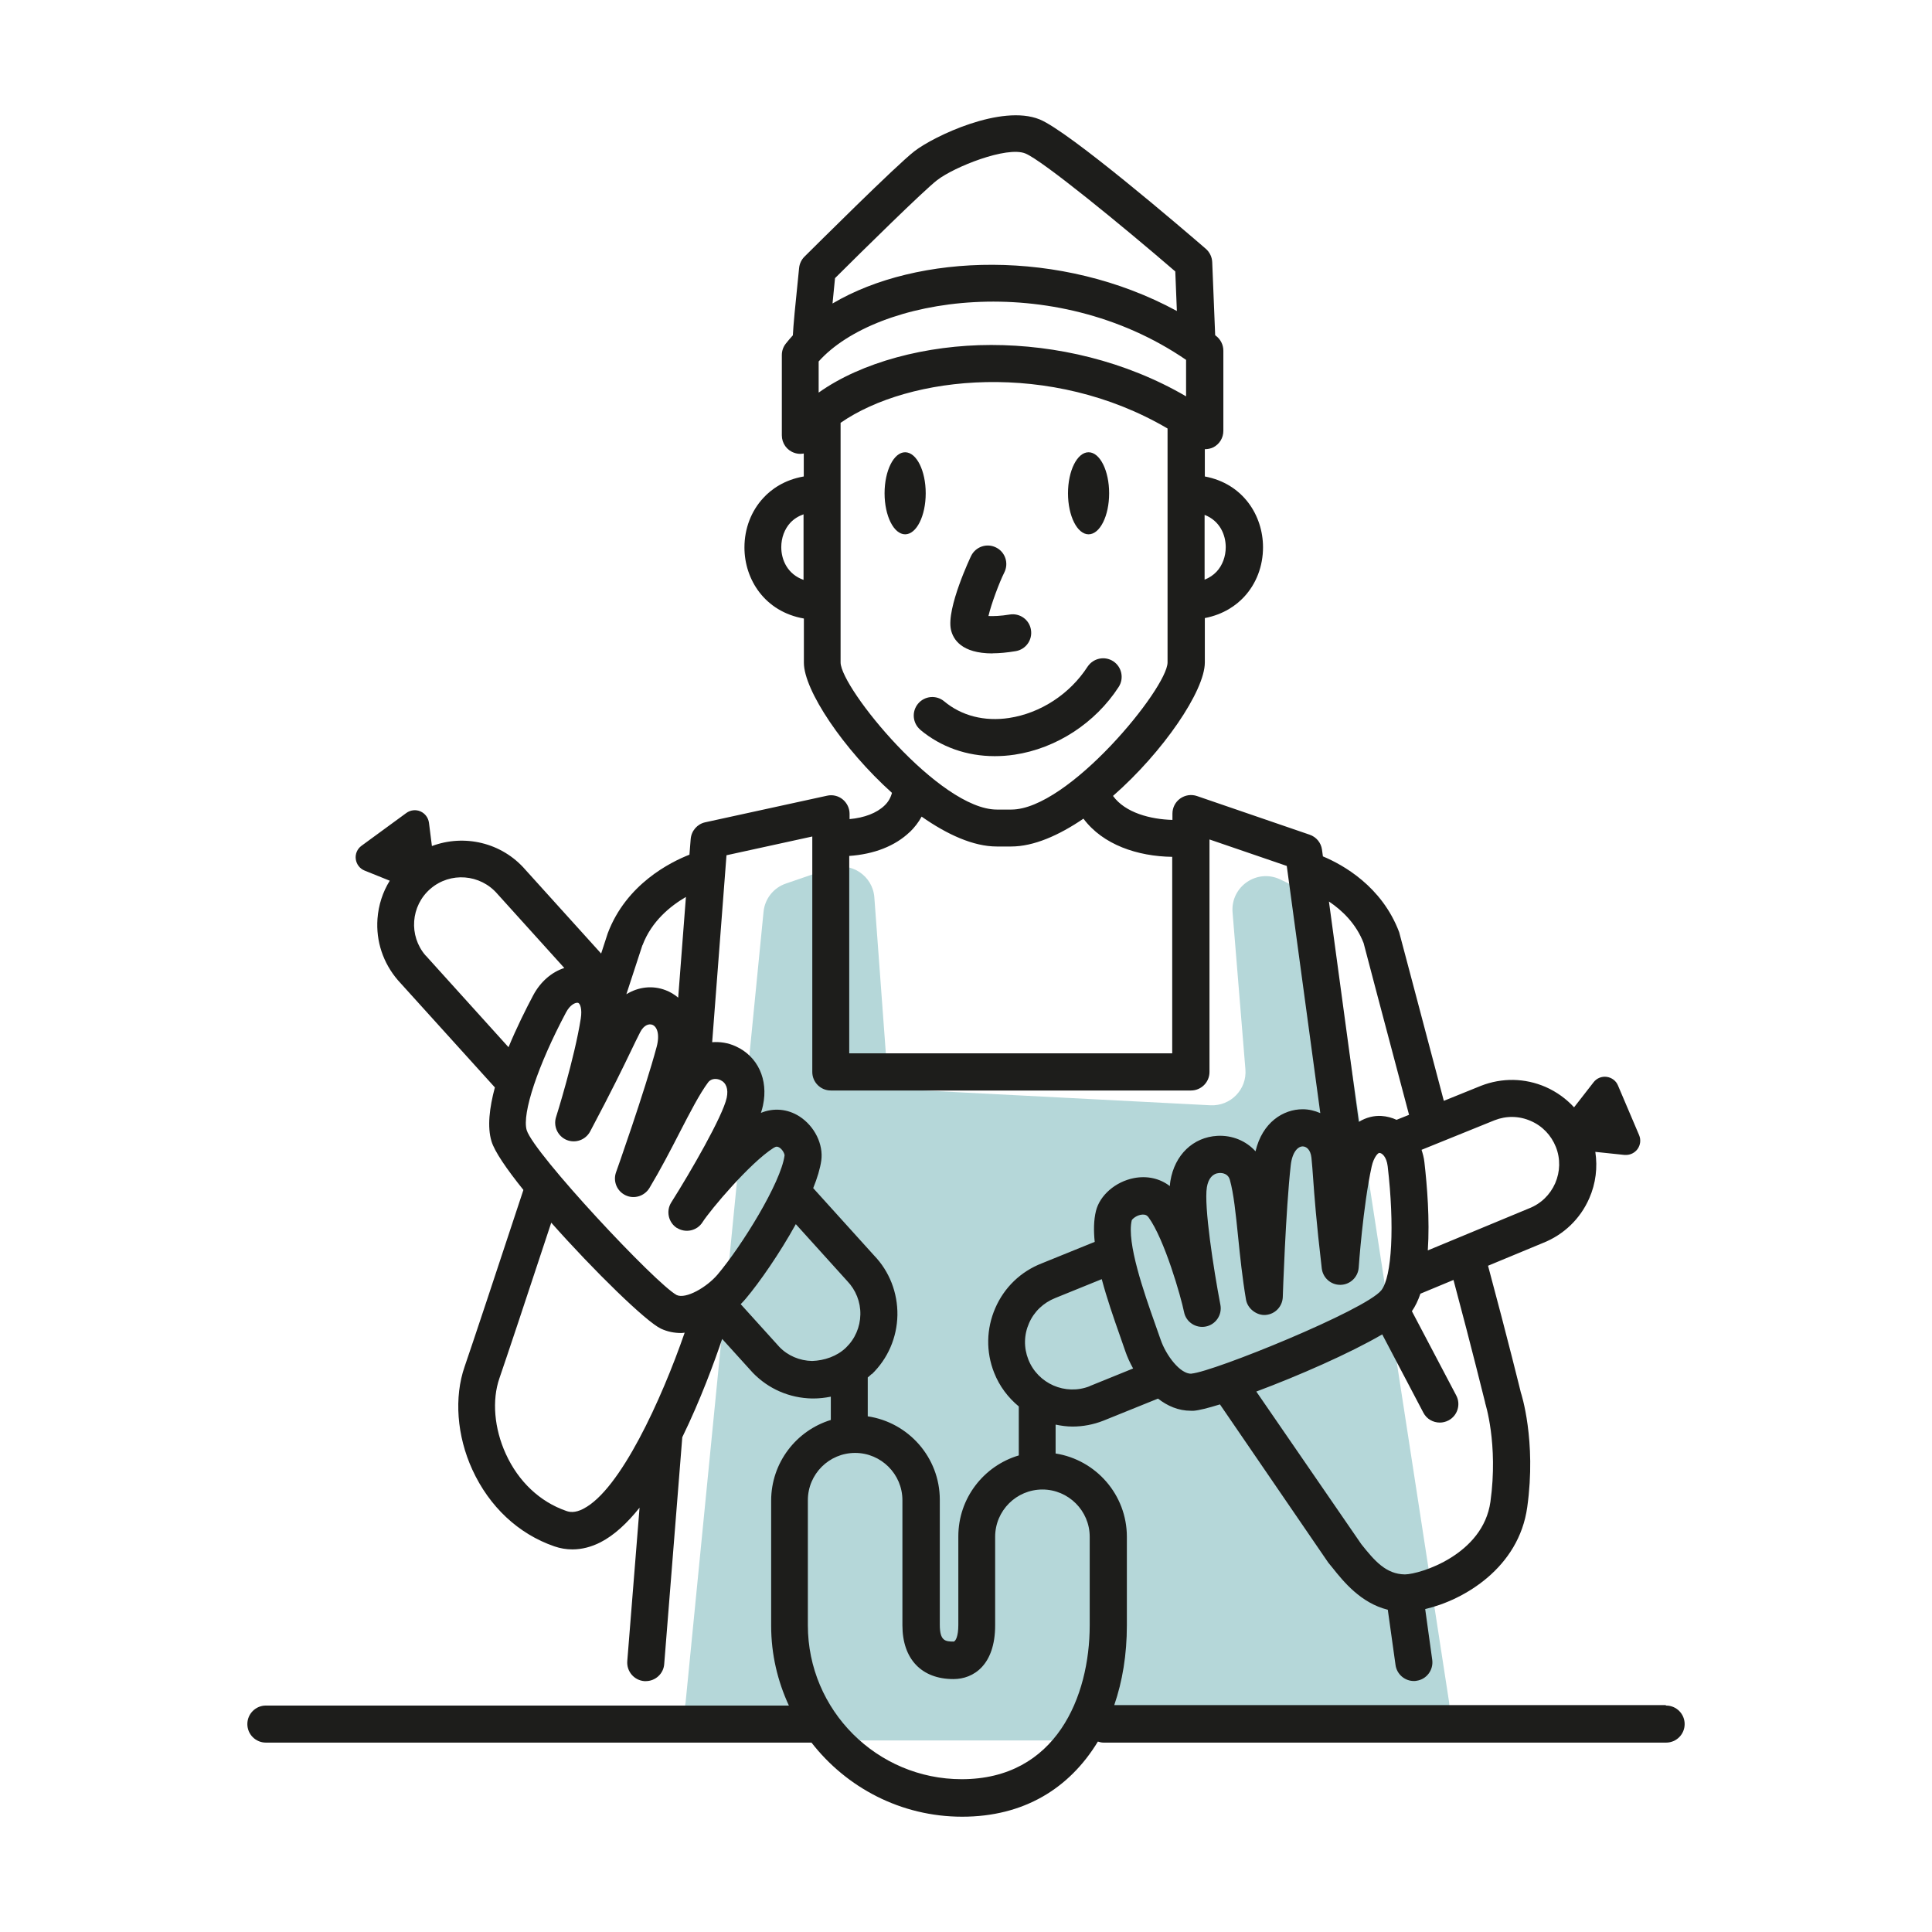
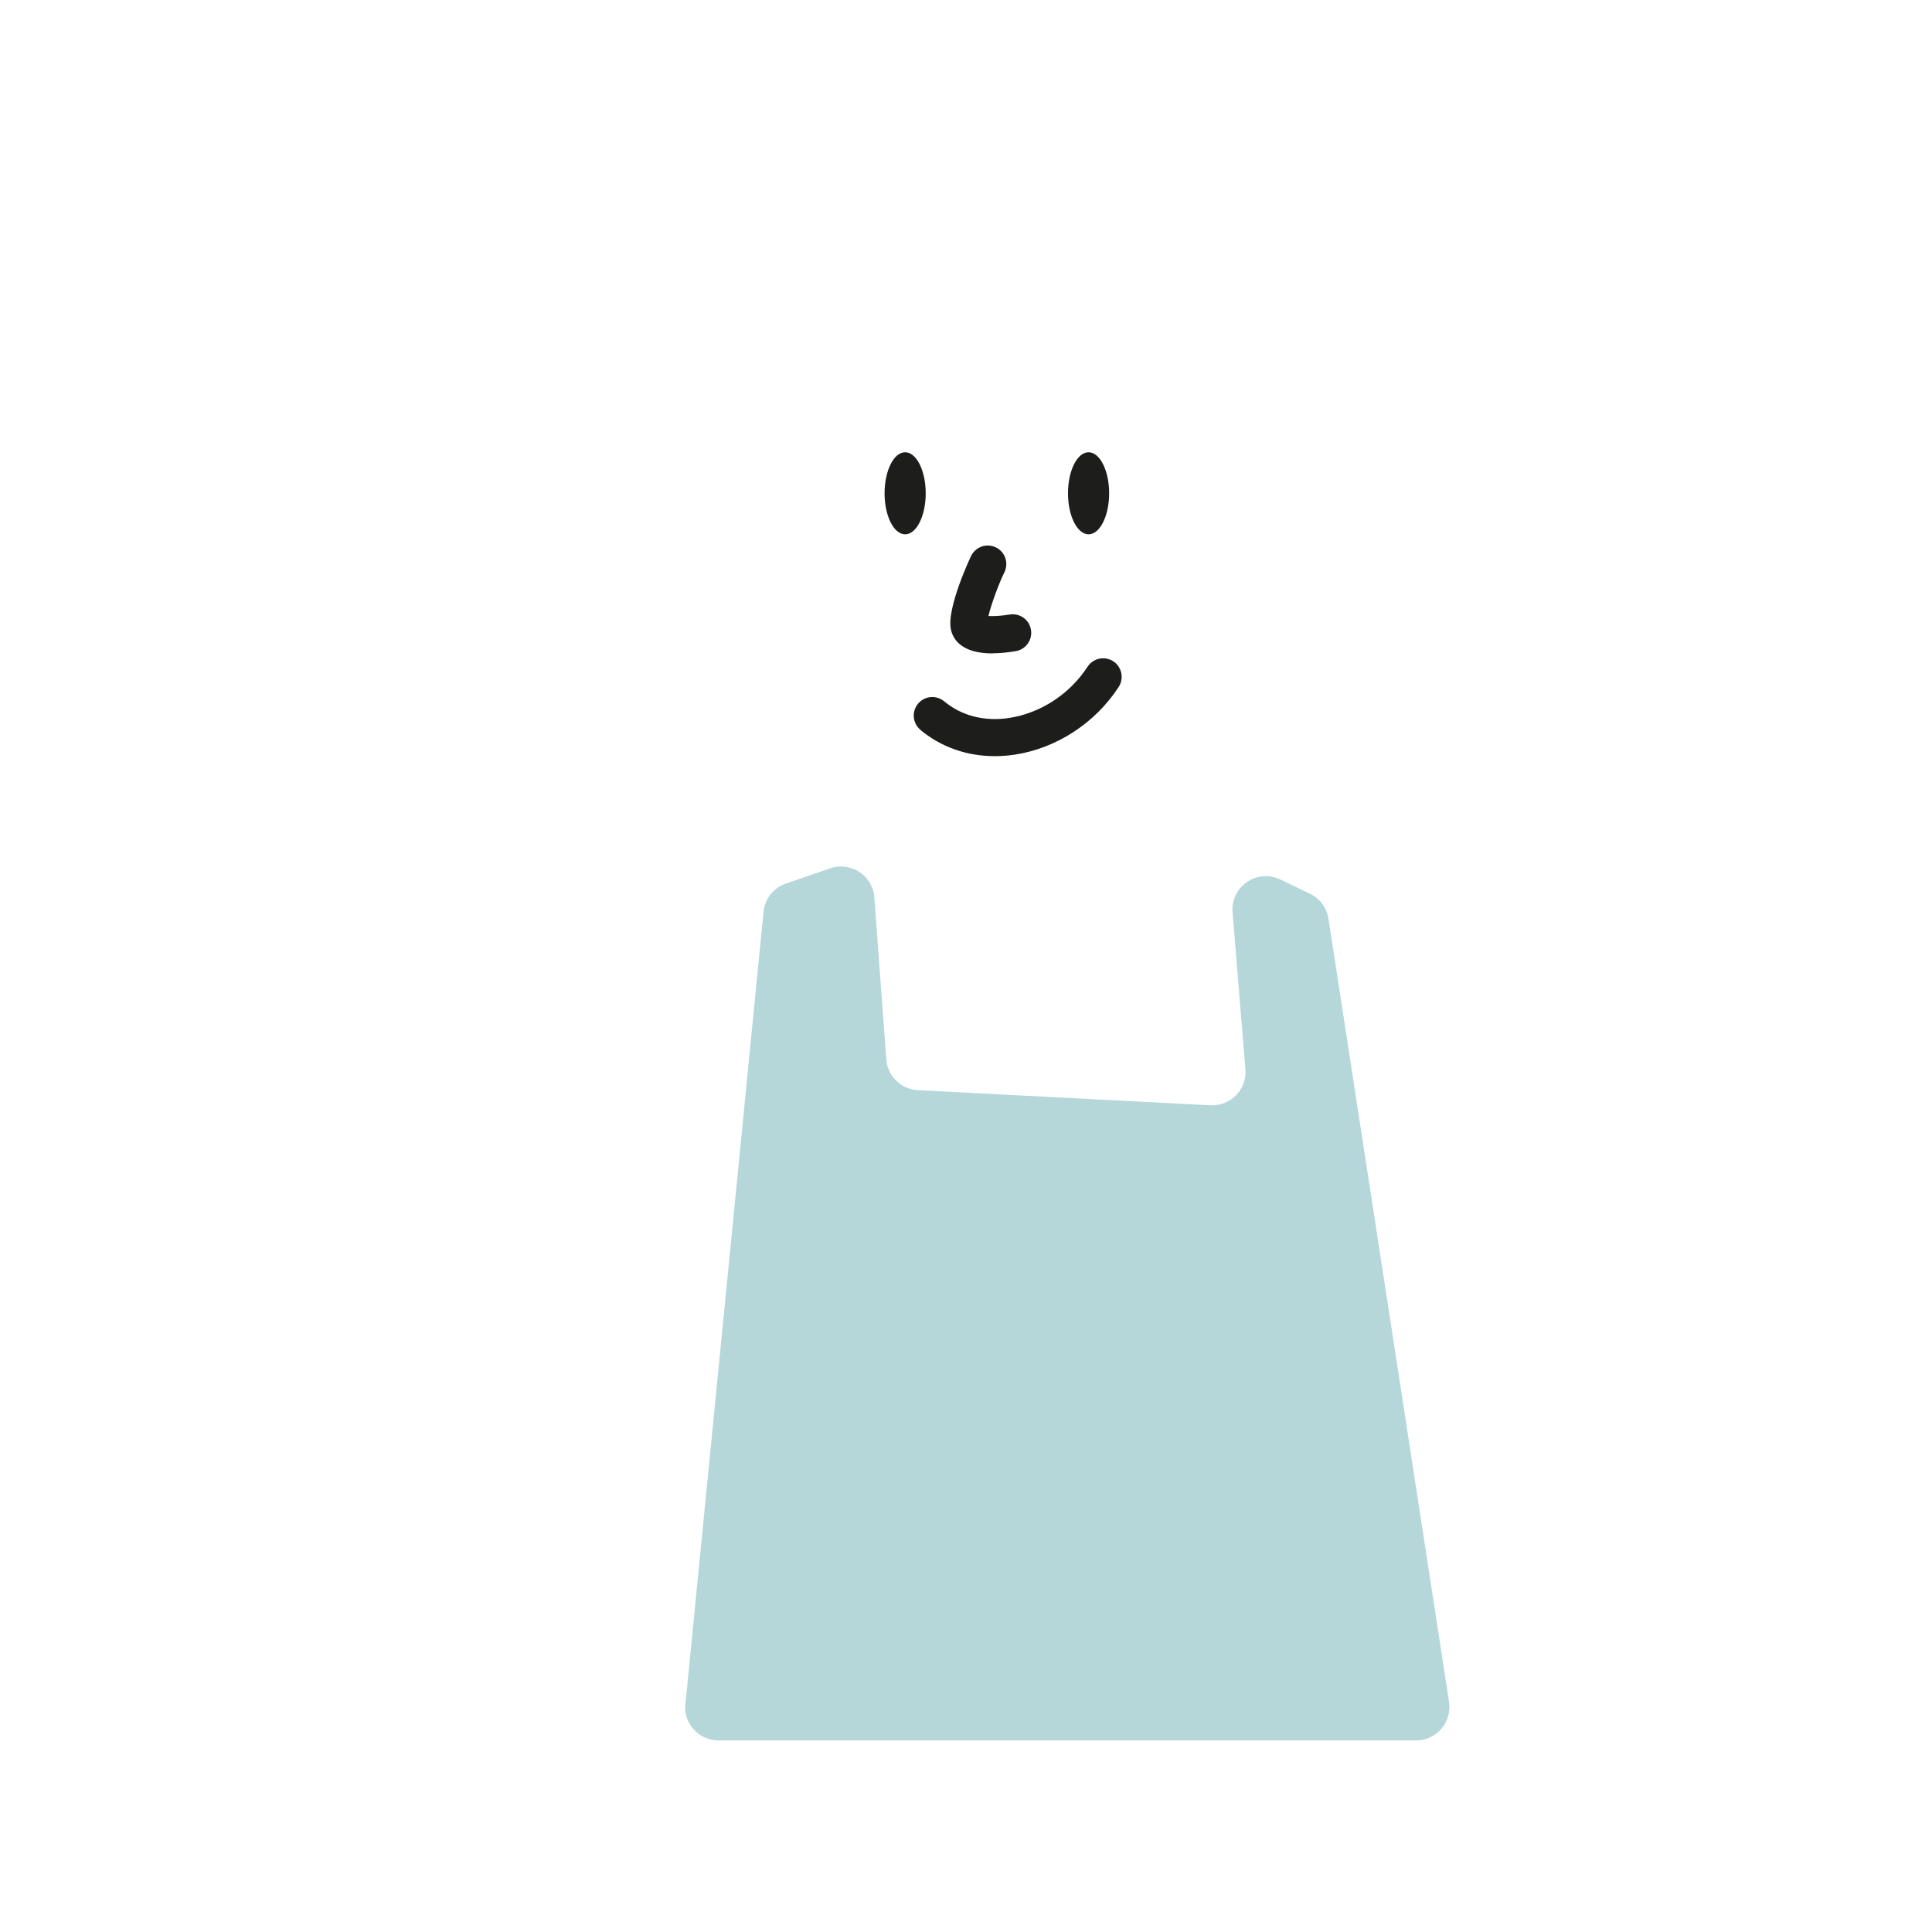
<svg xmlns="http://www.w3.org/2000/svg" width="170" height="170" viewBox="0 0 170 170" fill="none">
  <path d="M60.315 149.915L67.185 80.235C67.295 79.085 68.065 78.115 69.155 77.745L73.055 76.405C74.875 75.785 76.795 77.045 76.935 78.965L77.985 93.205C78.095 94.685 79.285 95.845 80.765 95.925L106.505 97.255C108.285 97.345 109.735 95.855 109.585 94.085L108.455 80.275C108.275 78.015 110.605 76.405 112.655 77.385L115.255 78.635C116.135 79.055 116.745 79.875 116.895 80.835L127.505 149.755C127.775 151.535 126.405 153.145 124.605 153.145H63.225C61.485 153.145 60.125 151.645 60.295 149.915H60.315Z" fill="#B5D7D9" />
  <path d="M81.455 43.405C81.455 41.415 80.645 39.795 79.645 39.795C78.645 39.795 77.835 41.415 77.835 43.405C77.835 45.395 78.645 47.015 79.645 47.015C80.645 47.015 81.455 45.395 81.455 43.405Z" fill="#1D1D1B" />
  <path d="M95.785 47.015C96.785 47.015 97.595 45.395 97.595 43.405C97.595 41.415 96.785 39.795 95.785 39.795C94.785 39.795 93.975 41.415 93.975 43.405C93.975 45.395 94.785 47.015 95.785 47.015Z" fill="#1D1D1B" />
  <path d="M80.975 64.215C82.795 65.735 85.075 66.535 87.525 66.535C88.095 66.535 88.685 66.495 89.275 66.405C92.945 65.855 96.375 63.625 98.435 60.445C98.925 59.685 98.705 58.675 97.955 58.185C97.195 57.695 96.195 57.915 95.695 58.665C94.135 61.075 91.555 62.755 88.795 63.175C86.625 63.505 84.605 62.985 83.085 61.715C82.395 61.135 81.365 61.225 80.785 61.915C80.205 62.605 80.295 63.635 80.985 64.215H80.975Z" fill="#1D1D1B" />
-   <path d="M146.555 150.035H98.045C98.765 147.945 99.155 145.595 99.155 143.015V135.225C99.155 131.525 96.435 128.455 92.885 127.895V125.355C93.375 125.455 93.865 125.525 94.375 125.525C95.285 125.525 96.205 125.355 97.095 125.005L101.895 123.065C102.725 123.715 103.695 124.135 104.785 124.135C104.865 124.135 104.945 124.135 105.035 124.135C105.465 124.105 106.285 123.905 107.345 123.575L116.875 137.495L117.235 137.935C118.205 139.155 119.735 141.055 122.115 141.645L122.795 146.505C122.905 147.315 123.605 147.915 124.405 147.915C124.485 147.915 124.555 147.915 124.635 147.895C125.525 147.775 126.145 146.945 126.025 146.055L125.405 141.585C128.815 140.795 133.645 137.955 134.385 132.615C135.205 126.745 133.845 122.585 133.825 122.545C133.825 122.545 132.695 117.915 130.935 111.375L135.755 109.375C137.605 108.645 139.055 107.245 139.845 105.435C140.415 104.135 140.585 102.725 140.375 101.355L142.945 101.625C142.945 101.625 143.035 101.625 143.075 101.625C143.475 101.625 143.845 101.435 144.085 101.115C144.345 100.755 144.405 100.285 144.225 99.875L142.365 95.505C142.195 95.095 141.815 94.815 141.375 94.755C140.935 94.695 140.495 94.875 140.225 95.225L138.505 97.435C137.815 96.685 136.975 96.075 136.005 95.645C134.185 94.855 132.165 94.815 130.305 95.545L127.045 96.865C124.905 88.795 123.165 82.175 123.115 82.025C121.595 77.985 118.155 76.085 116.405 75.355L116.325 74.765C116.245 74.155 115.825 73.645 115.235 73.445L105.325 70.045C104.825 69.875 104.285 69.955 103.845 70.265C103.415 70.575 103.165 71.065 103.165 71.595V72.145C101.245 72.095 99.015 71.525 97.935 70.035C102.365 66.155 106.015 60.775 106.015 58.295V54.385C107.685 54.065 108.795 53.245 109.465 52.525C110.545 51.365 111.135 49.815 111.135 48.155C111.135 45.365 109.385 42.555 106.015 41.925V39.525C106.265 39.525 106.525 39.475 106.755 39.365C107.305 39.085 107.645 38.525 107.645 37.915V30.855C107.645 30.335 107.395 29.845 106.975 29.535C106.955 29.525 106.945 29.515 106.925 29.495L106.665 23.065C106.645 22.615 106.445 22.195 106.105 21.895C104.115 20.175 94.065 11.555 91.475 10.505C88.115 9.145 82.175 11.985 80.475 13.295C78.845 14.555 71.605 21.775 70.785 22.585C70.525 22.845 70.355 23.195 70.315 23.575C69.955 27.045 69.805 28.675 69.765 29.505C69.545 29.745 69.345 29.985 69.145 30.235C68.915 30.525 68.795 30.875 68.795 31.245V38.305C68.795 39.005 69.235 39.625 69.895 39.845C70.065 39.905 70.245 39.935 70.425 39.935C70.525 39.935 70.625 39.915 70.725 39.905V41.925C68.995 42.225 67.855 43.065 67.175 43.805C66.095 44.965 65.505 46.515 65.505 48.175C65.505 50.985 67.295 53.825 70.735 54.425V58.315C70.735 60.735 74.205 65.915 78.485 69.765C78.375 70.185 78.165 70.565 77.825 70.885C77.135 71.545 76.065 71.955 74.755 72.075V71.605C74.755 71.115 74.525 70.645 74.145 70.335C73.765 70.025 73.255 69.905 72.775 70.015L62.055 72.355C61.355 72.505 60.835 73.105 60.775 73.825L60.665 75.205C58.985 75.865 55.105 77.795 53.475 82.125L52.895 83.905L46.235 76.535C44.145 74.115 40.835 73.385 38.005 74.445L37.745 72.395C37.685 71.955 37.405 71.575 36.995 71.395C36.585 71.215 36.115 71.275 35.755 71.535L31.805 74.425C31.435 74.695 31.245 75.145 31.305 75.595C31.365 76.045 31.655 76.435 32.085 76.605L34.295 77.495C33.675 78.495 33.305 79.635 33.215 80.845C33.075 82.825 33.705 84.735 35.025 86.265L43.545 95.685C43.065 97.475 42.865 99.155 43.245 100.415C43.505 101.305 44.585 102.875 46.055 104.705C43.635 112.045 41.555 118.305 40.885 120.245C39.945 122.945 40.195 126.345 41.565 129.325C43.055 132.575 45.615 134.975 48.775 136.065C49.295 136.245 49.825 136.335 50.365 136.335C51.185 136.335 52.025 136.125 52.845 135.705C54.055 135.085 55.195 134.015 56.275 132.665L55.195 146.165C55.125 147.065 55.795 147.855 56.695 147.925C56.735 147.925 56.785 147.925 56.825 147.925C57.665 147.925 58.385 147.275 58.445 146.425L60.035 126.465C61.635 123.185 62.855 119.855 63.545 117.815L66.235 120.785C67.615 122.215 69.465 123.015 71.445 123.055C71.485 123.055 71.535 123.055 71.575 123.055C72.095 123.055 72.605 122.995 73.105 122.895V124.945C70.065 125.875 67.855 128.705 67.855 132.045V143.055C67.855 145.565 68.425 147.935 69.415 150.075H23.395C22.495 150.075 21.765 150.805 21.765 151.705C21.765 152.605 22.495 153.335 23.395 153.335H71.405C74.485 157.295 79.275 159.855 84.665 159.855C90.055 159.855 94.085 157.395 96.605 153.245C96.765 153.295 96.925 153.335 97.105 153.335H146.605C147.505 153.335 148.235 152.605 148.235 151.705C148.235 150.805 147.505 150.075 146.605 150.075L146.555 150.035ZM95.885 121.975C93.745 122.815 91.325 121.755 90.485 119.625C90.075 118.585 90.095 117.455 90.545 116.435C90.985 115.415 91.805 114.635 92.855 114.215L96.945 112.555C97.395 114.245 97.995 115.975 98.545 117.535L99.025 118.915C99.185 119.385 99.415 119.895 99.705 120.415L95.885 121.965V121.975ZM104.835 120.875C103.855 120.915 102.605 119.275 102.125 117.875L101.625 116.455C100.685 113.795 99.115 109.335 99.585 107.375C99.645 107.245 100.025 106.915 100.495 106.875C100.535 106.875 100.565 106.875 100.595 106.875C100.855 106.875 100.965 106.995 101.055 107.105C102.465 109.035 103.915 114.105 104.185 115.445C104.355 116.325 105.215 116.895 106.095 116.725C106.975 116.555 107.555 115.695 107.385 114.815C106.785 111.685 105.925 106.105 106.195 104.465C106.325 103.695 106.705 103.255 107.285 103.215C107.615 103.195 108.075 103.305 108.215 103.805C108.555 105.015 108.735 106.785 108.945 108.845C109.115 110.535 109.315 112.445 109.635 114.345C109.775 115.175 110.605 115.765 111.355 115.705C112.195 115.645 112.845 114.965 112.875 114.125C112.875 114.055 113.125 106.565 113.575 102.525C113.705 101.385 114.195 100.875 114.625 100.875C114.935 100.875 115.315 101.135 115.395 101.865C115.455 102.425 115.495 102.995 115.545 103.695C115.655 105.225 115.815 107.415 116.305 111.615C116.405 112.435 117.095 113.055 117.925 113.055H117.965C118.805 113.035 119.495 112.375 119.555 111.535C119.555 111.485 119.935 106.115 120.695 102.645C120.875 101.815 121.295 101.375 121.405 101.455C121.585 101.455 122.005 101.765 122.105 102.625C122.715 107.845 122.485 112.335 121.545 113.535C120.135 115.285 106.775 120.705 104.845 120.865L104.835 120.875ZM130.675 123.435C130.675 123.435 131.855 127.035 131.145 132.145C130.495 136.795 124.975 138.515 123.625 138.535C121.955 138.515 120.955 137.345 119.785 135.875L110.545 122.445C114.215 121.075 118.765 119.085 121.625 117.415L125.245 124.305C125.535 124.865 126.105 125.175 126.695 125.175C126.945 125.175 127.205 125.115 127.455 124.985C128.255 124.565 128.555 123.575 128.135 122.785L124.235 115.375C124.535 114.945 124.785 114.425 124.985 113.835L127.895 112.625C129.575 118.895 130.645 123.305 130.685 123.435H130.675ZM131.505 98.575C132.545 98.165 133.675 98.185 134.695 98.635C135.715 99.075 136.495 99.895 136.905 100.925C137.315 101.965 137.285 103.095 136.845 104.115C136.395 105.135 135.585 105.925 134.525 106.335L125.635 110.025C125.815 107.315 125.575 104.335 125.335 102.255C125.295 101.875 125.195 101.515 125.085 101.175L131.505 98.575ZM119.995 83.015C119.995 83.015 121.785 89.845 123.985 98.095L122.885 98.535C122.475 98.345 122.025 98.225 121.555 98.195C120.915 98.155 120.215 98.315 119.565 98.715L116.935 79.325C118.085 80.095 119.335 81.275 119.995 83.005V83.015ZM72.035 34.545V31.805C77.135 26.105 92.635 23.635 104.365 31.665V34.875C99.015 31.755 92.915 30.355 87.215 30.355C81.515 30.355 75.805 31.865 72.035 34.545ZM107.855 48.145C107.855 48.965 107.565 49.745 107.055 50.295C106.765 50.605 106.405 50.845 105.995 51.005V45.305C107.335 45.825 107.855 47.055 107.855 48.155V48.145ZM82.455 15.855C83.945 14.695 88.585 12.835 90.225 13.505C91.705 14.105 98.645 19.775 103.415 23.885L103.555 27.365C93.345 21.815 80.705 22.295 73.255 26.705C73.325 25.995 73.405 25.235 73.475 24.475C75.915 22.045 81.275 16.765 82.455 15.855ZM68.745 48.145C68.745 47.325 69.035 46.545 69.545 45.995C69.865 45.655 70.255 45.415 70.705 45.255V51.025C69.295 50.525 68.745 49.265 68.745 48.145ZM73.965 58.285V37.205C80.015 33.005 92.495 31.685 102.735 37.705V58.295C102.715 60.555 94.015 71.235 88.985 71.235H87.715C82.685 71.235 73.995 60.555 73.965 58.295V58.285ZM80.055 73.215C80.475 72.805 80.825 72.355 81.095 71.855C83.345 73.435 85.655 74.485 87.705 74.485H88.975C90.945 74.485 93.165 73.515 95.335 72.035C97.045 74.335 100.105 75.355 103.145 75.395V92.685H74.725V75.315C76.905 75.165 78.765 74.445 80.055 73.205V73.215ZM59.565 108.045C60.325 108.525 61.335 108.305 61.815 107.545C62.505 106.465 65.985 102.325 68.065 101.005C68.305 100.855 68.415 100.885 68.565 100.965C68.865 101.145 69.045 101.535 69.035 101.675C68.705 104.085 65.285 109.605 63.145 112.145C62.185 113.275 60.355 114.325 59.545 113.955C57.705 112.965 46.995 101.525 46.345 99.445C45.915 97.985 47.335 93.725 49.805 89.085C50.155 88.425 50.585 88.235 50.795 88.235C50.825 88.235 50.855 88.235 50.875 88.245C51.045 88.305 51.235 88.775 51.105 89.615C50.555 93.125 48.945 98.255 48.925 98.305C48.675 99.105 49.075 99.975 49.855 100.305C50.635 100.625 51.525 100.305 51.925 99.565C53.905 95.835 54.855 93.855 55.525 92.465C55.835 91.825 56.075 91.315 56.335 90.815C56.675 90.165 57.125 90.065 57.405 90.175C57.805 90.335 58.075 90.985 57.785 92.095C56.735 96.015 54.235 103.085 54.205 103.155C53.925 103.945 54.285 104.815 55.045 105.175C55.795 105.535 56.705 105.255 57.145 104.535C58.135 102.885 59.015 101.185 59.785 99.685C60.735 97.845 61.555 96.255 62.305 95.245C62.615 94.835 63.125 94.915 63.385 95.035C63.905 95.275 64.105 95.825 63.945 96.595C63.595 98.215 60.775 103.105 59.065 105.805C58.585 106.565 58.815 107.575 59.565 108.055V108.045ZM56.535 83.175C57.335 81.045 59.015 79.705 60.355 78.925L59.675 87.785C59.345 87.505 58.975 87.285 58.585 87.135C57.405 86.675 56.155 86.845 55.115 87.485L56.525 83.175H56.535ZM37.445 84.075C35.945 82.335 36.135 79.705 37.875 78.205C39.615 76.705 42.255 76.895 43.775 78.665L49.655 85.175C48.565 85.525 47.575 86.355 46.925 87.565C46.265 88.805 45.455 90.435 44.745 92.145L37.455 84.075H37.445ZM51.325 132.765C50.585 133.145 50.105 133.055 49.815 132.945C47.505 132.145 45.615 130.365 44.505 127.925C43.485 125.695 43.275 123.205 43.945 121.275C44.555 119.505 46.355 114.115 48.505 107.585C52.275 111.835 56.865 116.315 58.165 116.915C58.745 117.185 59.345 117.295 59.945 117.295C60.045 117.295 60.145 117.275 60.245 117.265C58.205 123.155 54.575 131.105 51.335 132.755L51.325 132.765ZM71.465 119.755C70.355 119.735 69.315 119.285 68.585 118.525L65.175 114.755C65.345 114.585 65.495 114.425 65.635 114.255C66.825 112.845 68.605 110.285 70.025 107.715L74.535 112.705C75.305 113.505 75.725 114.555 75.705 115.665C75.685 116.775 75.235 117.815 74.435 118.585C73.635 119.355 72.525 119.715 71.465 119.755ZM76.695 120.935C78.125 119.555 78.925 117.705 78.965 115.725C78.995 113.745 78.255 111.865 76.915 110.475L71.555 104.545C71.915 103.655 72.165 102.825 72.265 102.125C72.465 100.685 71.675 99.095 70.345 98.235C69.295 97.565 68.065 97.465 66.955 97.925C67.035 97.685 67.095 97.465 67.135 97.265C67.625 94.985 66.675 92.945 64.735 92.065C64.055 91.755 63.355 91.655 62.665 91.705L63.925 75.255L71.475 73.605V94.325C71.475 95.225 72.205 95.955 73.105 95.955H104.795C105.695 95.955 106.425 95.225 106.425 94.325V73.865L113.225 76.195L116.175 97.945C115.695 97.735 115.175 97.605 114.625 97.605C112.915 97.605 111.075 98.755 110.475 101.305C109.655 100.395 108.435 99.875 107.115 99.945C104.985 100.065 103.365 101.615 102.985 103.915C102.965 104.055 102.945 104.205 102.935 104.365C102.065 103.695 100.945 103.435 99.765 103.665C98.145 103.985 96.775 105.175 96.435 106.555C96.235 107.365 96.225 108.295 96.325 109.275L91.665 111.165C89.815 111.885 88.365 113.285 87.575 115.105C86.785 116.925 86.745 118.945 87.475 120.785C87.945 121.985 88.715 122.985 89.645 123.755V128.065C86.575 128.975 84.325 131.815 84.325 135.185V142.975C84.325 144.005 84.085 144.395 83.925 144.445C83.165 144.445 82.695 144.375 82.695 142.975V131.965C82.695 128.245 79.935 125.155 76.355 124.625V121.205C76.475 121.105 76.595 121.005 76.715 120.885L76.695 120.935ZM84.625 156.555C77.155 156.555 71.085 150.475 71.085 143.015V132.005C71.085 129.705 72.955 127.845 75.245 127.845C77.535 127.845 79.405 129.715 79.405 132.005V143.015C79.405 145.975 81.085 147.745 83.895 147.745C85.665 147.745 87.565 146.505 87.565 143.015V135.225C87.565 132.925 89.435 131.065 91.725 131.065C94.015 131.065 95.885 132.935 95.885 135.225V143.015C95.885 149.265 92.935 156.555 84.615 156.555H84.625Z" fill="#1D1D1B" />
  <path d="M87.345 57.485C87.925 57.485 88.595 57.425 89.375 57.295C90.265 57.145 90.865 56.305 90.715 55.415C90.575 54.525 89.735 53.925 88.835 54.075C88.055 54.205 87.395 54.225 86.975 54.205C87.225 53.135 87.945 51.215 88.375 50.365C88.775 49.555 88.455 48.575 87.645 48.175C86.835 47.765 85.855 48.105 85.455 48.905C85.435 48.945 83.255 53.515 83.675 55.405C83.865 56.255 84.605 57.495 87.335 57.495L87.345 57.485Z" fill="#1D1D1B" />
</svg>